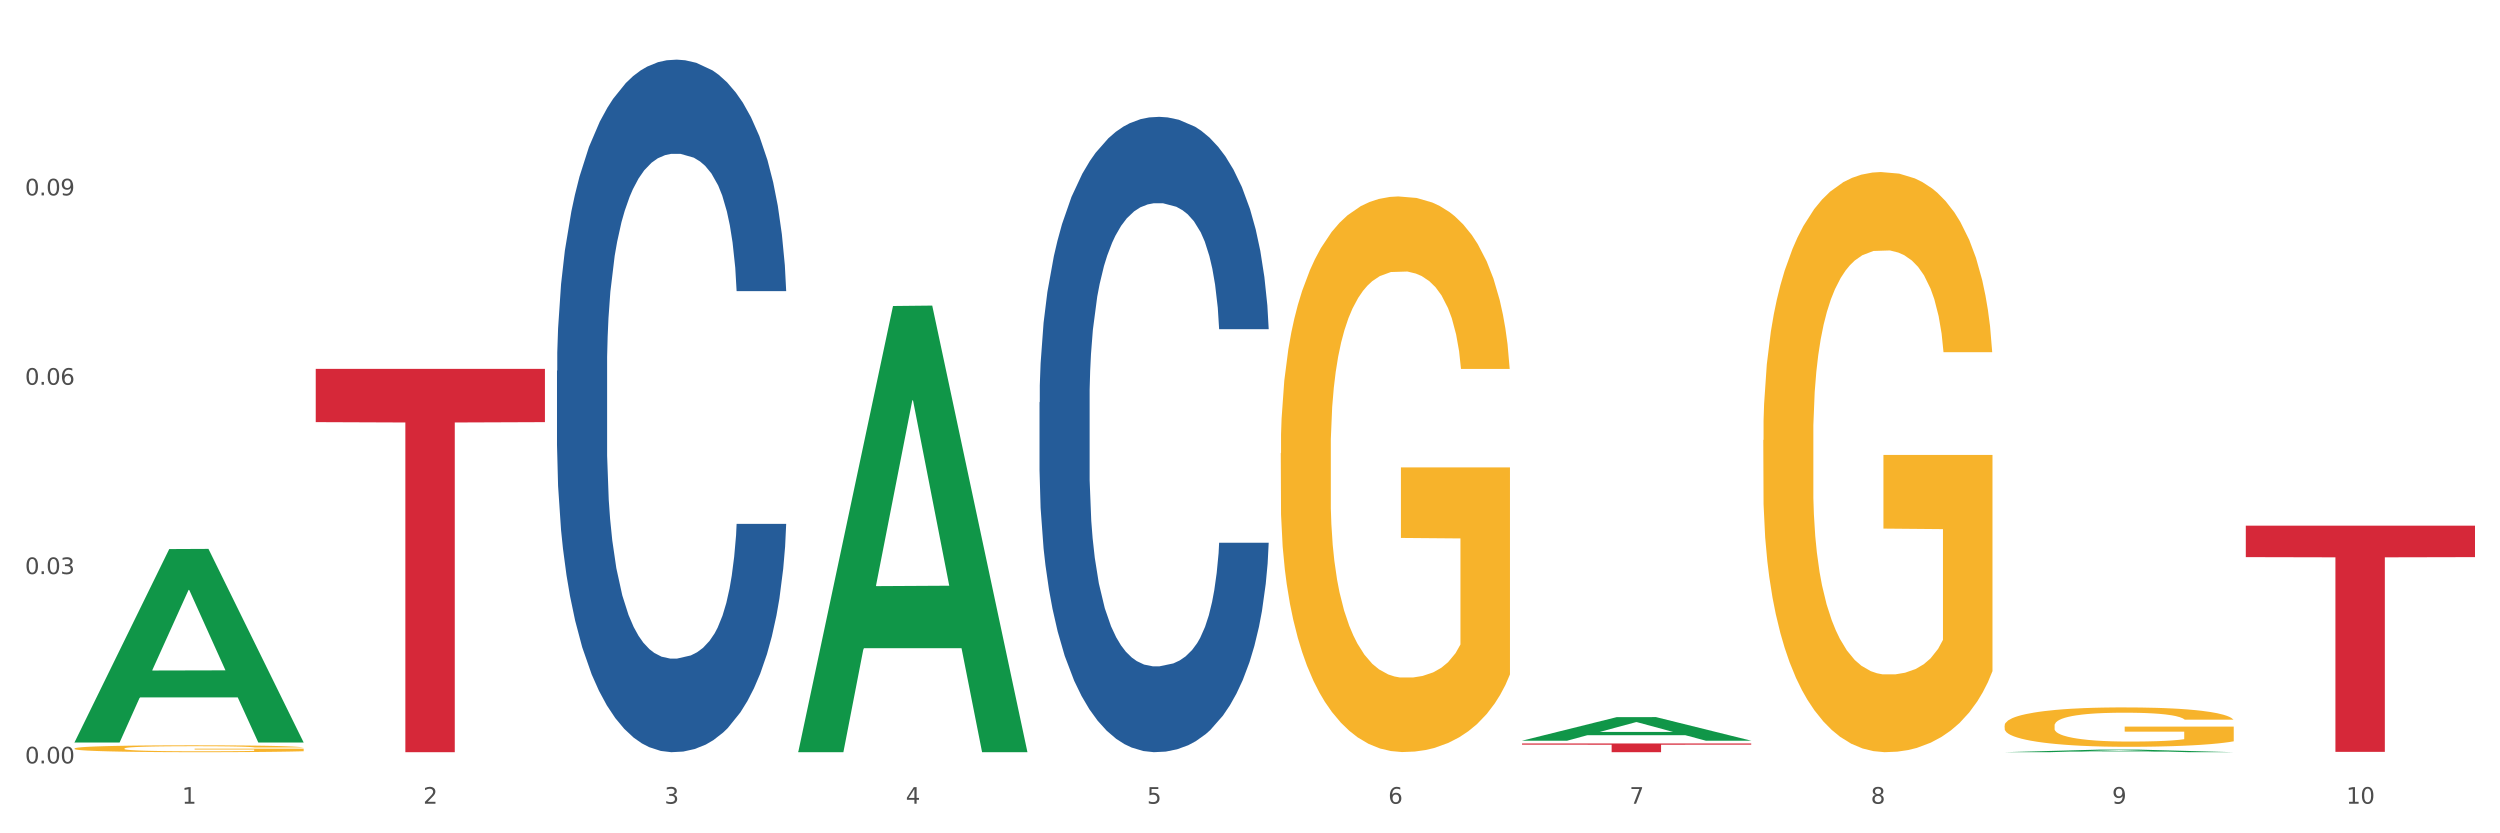
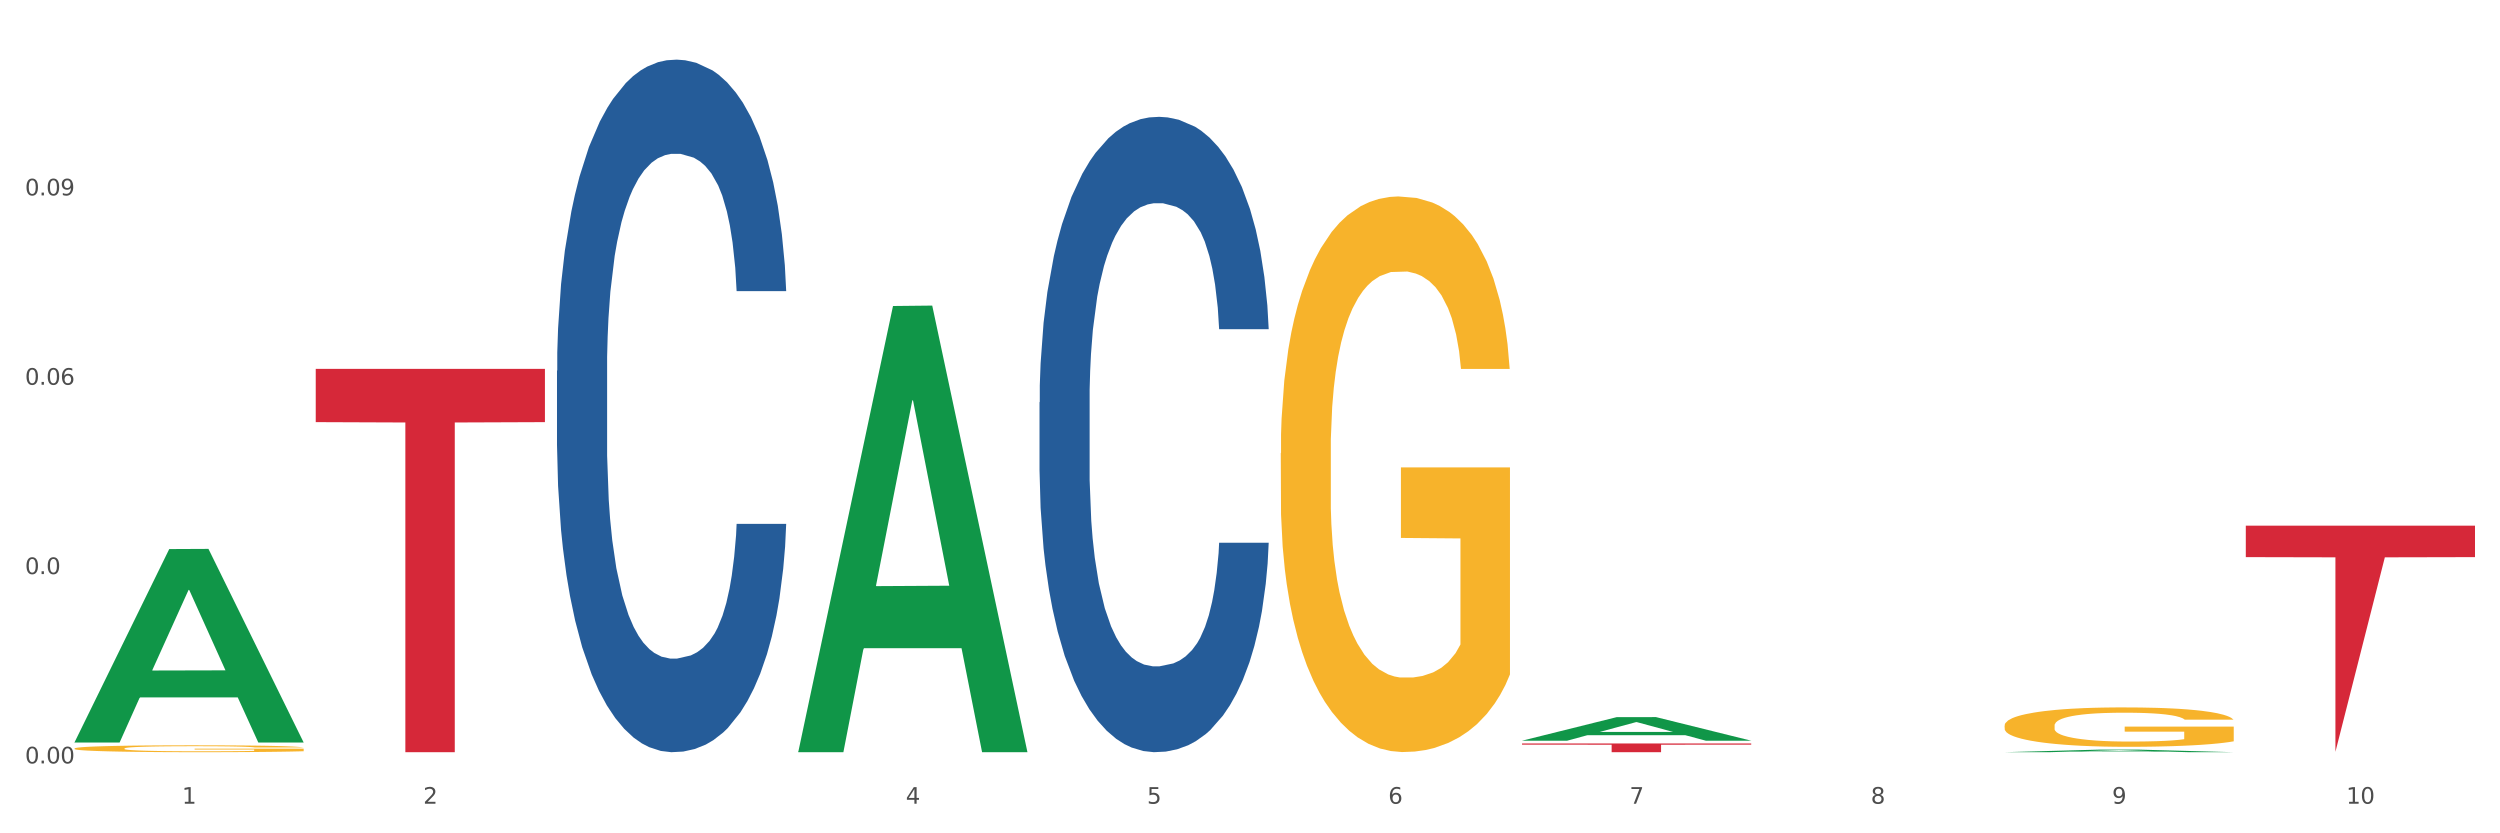
<svg xmlns="http://www.w3.org/2000/svg" xmlns:xlink="http://www.w3.org/1999/xlink" width="1080pt" height="360pt" viewBox="0 0 1080 360" version="1.1">
  <rect x="0" y="0" width="1080" height="360" fill="#333333" stroke="none" />
  <defs>
    <style type="text/css">*{stroke-linejoin: round; stroke-linecap: butt}</style>
  </defs>
  <g id="figure_1">
    <g id="patch_1">
      <path d="M 0 360  L 1080 360  L 1080 0  L 0 0  z " style="fill: #ffffff; stroke: #ffffff; stroke-linejoin: miter" />
    </g>
    <g id="axes_1">
      <g id="matplotlib.axis_1">
        <g id="xtick_1">
          <g id="text_1">
            <g style="fill: #4d4d4d" transform="translate(78.627 347.204) scale(0.096 -0.096)">
              <defs>
                <path id="DejaVuSans-31" d="M 794 531  L 1825 531  L 1825 4091  L 703 3866  L 703 4441  L 1819 4666  L 2450 4666  L 2450 531  L 3481 531  L 3481 0  L 794 0  L 794 531  z " transform="scale(0.016)" />
              </defs>
              <use xlink:href="#DejaVuSans-31" />
            </g>
          </g>
        </g>
        <g id="xtick_2">
          <g id="text_2">
            <g style="fill: #4d4d4d" transform="translate(182.851 347.204) scale(0.096 -0.096)">
              <defs>
                <path id="DejaVuSans-32" d="M 1228 531  L 3431 531  L 3431 0  L 469 0  L 469 531  Q 828 903 1448 1529  Q 2069 2156 2228 2338  Q 2531 2678 2651 2914  Q 2772 3150 2772 3378  Q 2772 3750 2511 3984  Q 2250 4219 1831 4219  Q 1534 4219 1204 4116  Q 875 4013 500 3803  L 500 4441  Q 881 4594 1212 4672  Q 1544 4750 1819 4750  Q 2544 4750 2975 4387  Q 3406 4025 3406 3419  Q 3406 3131 3298 2873  Q 3191 2616 2906 2266  Q 2828 2175 2409 1742  Q 1991 1309 1228 531  z " transform="scale(0.016)" />
              </defs>
              <use xlink:href="#DejaVuSans-32" />
            </g>
          </g>
        </g>
        <g id="xtick_3">
          <g id="text_3">
            <g style="fill: #4d4d4d" transform="translate(287.074 347.204) scale(0.096 -0.096)">
              <defs>
-                 <path id="DejaVuSans-33" d="M 2597 2516  Q 3050 2419 3304 2112  Q 3559 1806 3559 1356  Q 3559 666 3084 287  Q 2609 -91 1734 -91  Q 1441 -91 1130 -33  Q 819 25 488 141  L 488 750  Q 750 597 1062 519  Q 1375 441 1716 441  Q 2309 441 2620 675  Q 2931 909 2931 1356  Q 2931 1769 2642 2001  Q 2353 2234 1838 2234  L 1294 2234  L 1294 2753  L 1863 2753  Q 2328 2753 2575 2939  Q 2822 3125 2822 3475  Q 2822 3834 2567 4026  Q 2313 4219 1838 4219  Q 1578 4219 1281 4162  Q 984 4106 628 3988  L 628 4550  Q 988 4650 1302 4700  Q 1616 4750 1894 4750  Q 2613 4750 3031 4423  Q 3450 4097 3450 3541  Q 3450 3153 3228 2886  Q 3006 2619 2597 2516  z " transform="scale(0.016)" />
-               </defs>
+                 </defs>
              <use xlink:href="#DejaVuSans-33" />
            </g>
          </g>
        </g>
        <g id="xtick_4">
          <g id="text_4">
            <g style="fill: #4d4d4d" transform="translate(391.298 347.204) scale(0.096 -0.096)">
              <defs>
                <path id="DejaVuSans-34" d="M 2419 4116  L 825 1625  L 2419 1625  L 2419 4116  z M 2253 4666  L 3047 4666  L 3047 1625  L 3713 1625  L 3713 1100  L 3047 1100  L 3047 0  L 2419 0  L 2419 1100  L 313 1100  L 313 1709  L 2253 4666  z " transform="scale(0.016)" />
              </defs>
              <use xlink:href="#DejaVuSans-34" />
            </g>
          </g>
        </g>
        <g id="xtick_5">
          <g id="text_5">
            <g style="fill: #4d4d4d" transform="translate(495.522 347.204) scale(0.096 -0.096)">
              <defs>
                <path id="DejaVuSans-35" d="M 691 4666  L 3169 4666  L 3169 4134  L 1269 4134  L 1269 2991  Q 1406 3038 1543 3061  Q 1681 3084 1819 3084  Q 2600 3084 3056 2656  Q 3513 2228 3513 1497  Q 3513 744 3044 326  Q 2575 -91 1722 -91  Q 1428 -91 1123 -41  Q 819 9 494 109  L 494 744  Q 775 591 1075 516  Q 1375 441 1709 441  Q 2250 441 2565 725  Q 2881 1009 2881 1497  Q 2881 1984 2565 2268  Q 2250 2553 1709 2553  Q 1456 2553 1204 2497  Q 953 2441 691 2322  L 691 4666  z " transform="scale(0.016)" />
              </defs>
              <use xlink:href="#DejaVuSans-35" />
            </g>
          </g>
        </g>
        <g id="xtick_6">
          <g id="text_6">
            <g style="fill: #4d4d4d" transform="translate(599.745 347.204) scale(0.096 -0.096)">
              <defs>
                <path id="DejaVuSans-36" d="M 2113 2584  Q 1688 2584 1439 2293  Q 1191 2003 1191 1497  Q 1191 994 1439 701  Q 1688 409 2113 409  Q 2538 409 2786 701  Q 3034 994 3034 1497  Q 3034 2003 2786 2293  Q 2538 2584 2113 2584  z M 3366 4563  L 3366 3988  Q 3128 4100 2886 4159  Q 2644 4219 2406 4219  Q 1781 4219 1451 3797  Q 1122 3375 1075 2522  Q 1259 2794 1537 2939  Q 1816 3084 2150 3084  Q 2853 3084 3261 2657  Q 3669 2231 3669 1497  Q 3669 778 3244 343  Q 2819 -91 2113 -91  Q 1303 -91 875 529  Q 447 1150 447 2328  Q 447 3434 972 4092  Q 1497 4750 2381 4750  Q 2619 4750 2861 4703  Q 3103 4656 3366 4563  z " transform="scale(0.016)" />
              </defs>
              <use xlink:href="#DejaVuSans-36" />
            </g>
          </g>
        </g>
        <g id="xtick_7">
          <g id="text_7">
            <g style="fill: #4d4d4d" transform="translate(703.969 347.204) scale(0.096 -0.096)">
              <defs>
                <path id="DejaVuSans-37" d="M 525 4666  L 3525 4666  L 3525 4397  L 1831 0  L 1172 0  L 2766 4134  L 525 4134  L 525 4666  z " transform="scale(0.016)" />
              </defs>
              <use xlink:href="#DejaVuSans-37" />
            </g>
          </g>
        </g>
        <g id="xtick_8">
          <g id="text_8">
            <g style="fill: #4d4d4d" transform="translate(808.193 347.204) scale(0.096 -0.096)">
              <defs>
                <path id="DejaVuSans-38" d="M 2034 2216  Q 1584 2216 1326 1975  Q 1069 1734 1069 1313  Q 1069 891 1326 650  Q 1584 409 2034 409  Q 2484 409 2743 651  Q 3003 894 3003 1313  Q 3003 1734 2745 1975  Q 2488 2216 2034 2216  z M 1403 2484  Q 997 2584 770 2862  Q 544 3141 544 3541  Q 544 4100 942 4425  Q 1341 4750 2034 4750  Q 2731 4750 3128 4425  Q 3525 4100 3525 3541  Q 3525 3141 3298 2862  Q 3072 2584 2669 2484  Q 3125 2378 3379 2068  Q 3634 1759 3634 1313  Q 3634 634 3220 271  Q 2806 -91 2034 -91  Q 1263 -91 848 271  Q 434 634 434 1313  Q 434 1759 690 2068  Q 947 2378 1403 2484  z M 1172 3481  Q 1172 3119 1398 2916  Q 1625 2713 2034 2713  Q 2441 2713 2670 2916  Q 2900 3119 2900 3481  Q 2900 3844 2670 4047  Q 2441 4250 2034 4250  Q 1625 4250 1398 4047  Q 1172 3844 1172 3481  z " transform="scale(0.016)" />
              </defs>
              <use xlink:href="#DejaVuSans-38" />
            </g>
          </g>
        </g>
        <g id="xtick_9">
          <g id="text_9">
            <g style="fill: #4d4d4d" transform="translate(912.416 347.204) scale(0.096 -0.096)">
              <defs>
                <path id="DejaVuSans-39" d="M 703 97  L 703 672  Q 941 559 1184 500  Q 1428 441 1663 441  Q 2288 441 2617 861  Q 2947 1281 2994 2138  Q 2813 1869 2534 1725  Q 2256 1581 1919 1581  Q 1219 1581 811 2004  Q 403 2428 403 3163  Q 403 3881 828 4315  Q 1253 4750 1959 4750  Q 2769 4750 3195 4129  Q 3622 3509 3622 2328  Q 3622 1225 3098 567  Q 2575 -91 1691 -91  Q 1453 -91 1209 -44  Q 966 3 703 97  z M 1959 2075  Q 2384 2075 2632 2365  Q 2881 2656 2881 3163  Q 2881 3666 2632 3958  Q 2384 4250 1959 4250  Q 1534 4250 1286 3958  Q 1038 3666 1038 3163  Q 1038 2656 1286 2365  Q 1534 2075 1959 2075  z " transform="scale(0.016)" />
              </defs>
              <use xlink:href="#DejaVuSans-39" />
            </g>
          </g>
        </g>
        <g id="xtick_10">
          <g id="text_10">
            <g style="fill: #4d4d4d" transform="translate(1013.586 347.204) scale(0.096 -0.096)">
              <defs>
                <path id="DejaVuSans-30" d="M 2034 4250  Q 1547 4250 1301 3770  Q 1056 3291 1056 2328  Q 1056 1369 1301 889  Q 1547 409 2034 409  Q 2525 409 2770 889  Q 3016 1369 3016 2328  Q 3016 3291 2770 3770  Q 2525 4250 2034 4250  z M 2034 4750  Q 2819 4750 3233 4129  Q 3647 3509 3647 2328  Q 3647 1150 3233 529  Q 2819 -91 2034 -91  Q 1250 -91 836 529  Q 422 1150 422 2328  Q 422 3509 836 4129  Q 1250 4750 2034 4750  z " transform="scale(0.016)" />
              </defs>
              <use xlink:href="#DejaVuSans-31" />
              <use xlink:href="#DejaVuSans-30" transform="translate(63.623 0)" />
            </g>
          </g>
        </g>
        <g id="xtick_11" />
        <g id="xtick_12" />
        <g id="xtick_13" />
        <g id="xtick_14" />
        <g id="xtick_15" />
        <g id="xtick_16" />
        <g id="xtick_17" />
        <g id="xtick_18" />
        <g id="xtick_19" />
      </g>
      <g id="matplotlib.axis_2">
        <g id="ytick_1">
          <g id="text_11">
            <g style="fill: #4d4d4d" transform="translate(10.8 329.798) scale(0.096 -0.096)">
              <defs>
                <path id="DejaVuSans-2e" d="M 684 794  L 1344 794  L 1344 0  L 684 0  L 684 794  z " transform="scale(0.016)" />
              </defs>
              <use xlink:href="#DejaVuSans-30" />
              <use xlink:href="#DejaVuSans-2e" transform="translate(63.623 0)" />
              <use xlink:href="#DejaVuSans-30" transform="translate(95.41 0)" />
              <use xlink:href="#DejaVuSans-30" transform="translate(159.033 0)" />
            </g>
          </g>
        </g>
        <g id="ytick_2">
          <g id="text_12">
            <g style="fill: #4d4d4d" transform="translate(10.8 248.004) scale(0.096 -0.096)">
              <use xlink:href="#DejaVuSans-30" />
              <use xlink:href="#DejaVuSans-2e" transform="translate(63.623 0)" />
              <use xlink:href="#DejaVuSans-30" transform="translate(95.41 0)" />
              <use xlink:href="#DejaVuSans-33" transform="translate(159.033 0)" />
            </g>
          </g>
        </g>
        <g id="ytick_3">
          <g id="text_13">
            <g style="fill: #4d4d4d" transform="translate(10.8 166.211) scale(0.096 -0.096)">
              <use xlink:href="#DejaVuSans-30" />
              <use xlink:href="#DejaVuSans-2e" transform="translate(63.623 0)" />
              <use xlink:href="#DejaVuSans-30" transform="translate(95.41 0)" />
              <use xlink:href="#DejaVuSans-36" transform="translate(159.033 0)" />
            </g>
          </g>
        </g>
        <g id="ytick_4">
          <g id="text_14">
            <g style="fill: #4d4d4d" transform="translate(10.8 84.417) scale(0.096 -0.096)">
              <use xlink:href="#DejaVuSans-30" />
              <use xlink:href="#DejaVuSans-2e" transform="translate(63.623 0)" />
              <use xlink:href="#DejaVuSans-30" transform="translate(95.41 0)" />
              <use xlink:href="#DejaVuSans-39" transform="translate(159.033 0)" />
            </g>
          </g>
        </g>
        <g id="ytick_5" />
        <g id="ytick_6" />
        <g id="ytick_7" />
        <g id="ytick_8" />
      </g>
      <g id="PolyCollection_1">
        <path d="M 32.175 320.608  L 32.277 320.53  L 73.107 237.196  L 90.051 237.117  L 131.187 320.765  L 111.589 320.765  L 102.709 301.287  L 60.552 301.287  L 60.246 301.601  L 51.671 320.765  L 32.175 320.765  L 32.175 320.608  L 65.86 289.662  L 97.401 289.584  L 81.783 254.946  L 81.579 254.789  L 81.375 255.025  L 65.758 289.584  L 65.86 289.662  L 32.175 320.608  z " clip-path="url(#p886a02d185)" style="fill: #109648" />
-         <path d="M 761.74 190.132  L 761.857 189.903  L 761.857 181.663  L 762.091 174.568  L 763.26 157.402  L 765.013 143.211  L 766.299 135.657  L 767.585 129.478  L 769.105 123.298  L 770.975 116.889  L 774.365 107.505  L 776.469 102.698  L 779.041 97.662  L 783.717 90.338  L 787.107 86.218  L 790.614 82.785  L 796.342 78.665  L 800.083 76.834  L 804.057 75.461  L 808.85 74.545  L 812.474 74.316  L 820.423 75.003  L 827.203 77.063  L 830.476 78.665  L 834.685 81.412  L 836.906 83.243  L 840.529 86.905  L 844.27 91.711  L 846.842 95.831  L 850.7 103.613  L 853.622 111.396  L 856.311 121.009  L 857.713 127.646  L 858.766 133.826  L 859.701 140.922  L 860.636 152.137  L 839.594 152.137  L 838.776 144.126  L 837.49 136.573  L 835.62 129.249  L 833.983 124.671  L 831.178 118.949  L 828.606 115.287  L 825.917 112.54  L 822.644 110.251  L 820.072 109.107  L 816.448 108.191  L 809.318 108.42  L 804.525 110.251  L 801.252 112.54  L 799.148 114.6  L 797.277 116.889  L 795.173 120.093  L 792.718 124.9  L 790.965 129.249  L 789.211 134.742  L 787.809 140.235  L 786.523 146.644  L 785.471 153.511  L 784.652 160.606  L 783.951 169.304  L 783.366 183.723  L 783.366 215.081  L 783.6 222.176  L 784.185 231.561  L 784.886 238.656  L 786.055 247.125  L 787.107 252.847  L 789.094 261.087  L 791.315 267.953  L 793.069 272.302  L 794.822 275.964  L 797.862 281  L 801.252 285.12  L 804.174 287.638  L 808.149 289.926  L 810.837 290.842  L 813.175 291.3  L 818.903 291.3  L 822.995 290.613  L 827.554 289.011  L 831.061 286.951  L 833.983 284.433  L 837.256 280.313  L 839.36 276.422  L 839.36 228.585  L 813.643 228.356  L 813.643 196.541  L 860.753 196.541  L 860.753 289.926  L 858.766 294.733  L 856.544 299.082  L 854.206 302.973  L 850.7 307.779  L 846.491 312.357  L 842.751 315.562  L 838.776 318.308  L 834.1 320.826  L 828.021 323.115  L 824.281 324.03  L 819.605 324.717  L 814.111 324.946  L 809.318 324.488  L 804.642 323.344  L 799.732 321.284  L 794.939 318.308  L 791.315 315.333  L 787.692 311.671  L 783.834 306.864  L 780.795 302.286  L 778.457 298.166  L 775.885 292.902  L 773.079 286.035  L 770.975 279.855  L 769.105 273.447  L 767.118 265.207  L 765.715 258.111  L 764.312 249.185  L 763.494 242.547  L 762.559 232.247  L 761.857 217.827  L 761.74 190.132  z " clip-path="url(#p886a02d185)" style="fill: #f7b32b" />
        <path d="M 865.964 313.468  L 866.081 313.452  L 866.081 312.893  L 866.315 312.411  L 867.484 311.244  L 869.237 310.28  L 870.523 309.767  L 871.809 309.347  L 873.329 308.927  L 875.199 308.492  L 878.589 307.855  L 880.693 307.528  L 883.265 307.186  L 887.941 306.688  L 891.331 306.408  L 894.838 306.175  L 900.566 305.895  L 904.306 305.771  L 908.281 305.678  L 913.074 305.615  L 916.698 305.6  L 924.647 305.646  L 931.427 305.786  L 934.7 305.895  L 938.908 306.082  L 941.129 306.206  L 944.753 306.455  L 948.494 306.782  L 951.066 307.061  L 954.923 307.59  L 957.846 308.119  L 960.534 308.772  L 961.937 309.223  L 962.989 309.643  L 963.924 310.125  L 964.859 310.887  L 943.818 310.887  L 943 310.343  L 941.714 309.829  L 939.843 309.332  L 938.207 309.021  L 935.401 308.632  L 932.829 308.383  L 930.141 308.197  L 926.868 308.041  L 924.296 307.963  L 920.672 307.901  L 913.541 307.917  L 908.749 308.041  L 905.475 308.197  L 903.371 308.337  L 901.501 308.492  L 899.397 308.71  L 896.942 309.036  L 895.188 309.332  L 893.435 309.705  L 892.032 310.078  L 890.746 310.514  L 889.694 310.98  L 888.876 311.462  L 888.175 312.053  L 887.59 313.033  L 887.59 315.163  L 887.824 315.645  L 888.408 316.283  L 889.11 316.765  L 890.279 317.34  L 891.331 317.729  L 893.318 318.288  L 895.539 318.755  L 897.293 319.05  L 899.046 319.299  L 902.085 319.641  L 905.475 319.921  L 908.398 320.092  L 912.372 320.248  L 915.061 320.31  L 917.399 320.341  L 923.127 320.341  L 927.218 320.294  L 931.777 320.186  L 935.284 320.046  L 938.207 319.875  L 941.48 319.595  L 943.584 319.33  L 943.584 316.08  L 917.867 316.065  L 917.867 313.903  L 964.976 313.903  L 964.976 320.248  L 962.989 320.574  L 960.768 320.87  L 958.43 321.134  L 954.923 321.461  L 950.715 321.772  L 946.974 321.989  L 943 322.176  L 938.324 322.347  L 932.245 322.502  L 928.504 322.565  L 923.828 322.611  L 918.334 322.627  L 913.541 322.596  L 908.865 322.518  L 903.956 322.378  L 899.163 322.176  L 895.539 321.974  L 891.915 321.725  L 888.058 321.398  L 885.018 321.087  L 882.68 320.808  L 880.109 320.45  L 877.303 319.983  L 875.199 319.564  L 873.329 319.128  L 871.341 318.568  L 869.938 318.086  L 868.536 317.48  L 867.717 317.029  L 866.782 316.329  L 866.081 315.35  L 865.964 313.468  z " clip-path="url(#p886a02d185)" style="fill: #f7b32b" />
        <path d="M 449.069 173.795  L 449.187 173.545  L 449.187 166.526  L 449.538 157.001  L 450.825 139.455  L 452.464 126.169  L 455.272 110.628  L 456.794 104.111  L 458.783 96.842  L 462.88 85.061  L 467.561 75.034  L 470.838 69.52  L 473.296 66.01  L 478.797 59.744  L 481.957 56.987  L 485.234 54.731  L 488.042 53.227  L 492.724 51.472  L 496.469 50.72  L 500.799 50.469  L 504.427 50.72  L 509.226 51.723  L 516.248 54.731  L 518.94 56.485  L 522.568 59.493  L 526.313 63.504  L 529.356 67.514  L 532.867 73.28  L 536.495 80.8  L 540.006 90.325  L 542.464 99.098  L 544.454 108.372  L 546.209 119.652  L 547.497 131.935  L 548.082 142.212  L 526.664 142.212  L 526.079 132.937  L 524.909 122.911  L 523.738 116.143  L 522.451 110.628  L 520.461 104.362  L 518.706 100.351  L 515.78 95.589  L 513.088 92.581  L 510.864 90.826  L 508.173 89.322  L 502.438 87.818  L 498.342 87.818  L 495.767 88.319  L 492.607 89.573  L 489.915 91.327  L 486.755 94.335  L 484.297 97.594  L 481.84 101.855  L 480.435 104.863  L 478.328 110.378  L 476.924 114.89  L 475.051 122.66  L 473.998 128.175  L 472.126 142.462  L 471.306 152.99  L 470.955 160.259  L 470.721 168.281  L 470.721 207.384  L 471.423 224.93  L 472.009 232.45  L 472.945 240.973  L 474.7 252.002  L 477.275 262.78  L 479.967 270.551  L 482.191 275.313  L 484.297 278.823  L 486.404 281.58  L 488.979 284.087  L 491.085 285.591  L 494.245 287.095  L 497.991 287.847  L 500.916 287.847  L 506.885 286.593  L 509.577 285.34  L 512.152 283.585  L 514.961 280.828  L 517.184 277.82  L 518.472 275.564  L 520.578 270.802  L 522.217 265.788  L 523.621 260.023  L 524.558 255.01  L 525.611 247.49  L 526.43 238.967  L 526.664 234.456  L 548.082 234.456  L 547.614 243.479  L 546.795 252.253  L 545.156 264.034  L 543.869 270.802  L 541.879 279.073  L 539.772 286.092  L 536.846 293.862  L 534.155 299.628  L 531.346 304.641  L 528.303 309.153  L 522.802 315.419  L 520.813 317.174  L 516.599 320.182  L 513.322 321.937  L 508.524 323.691  L 503.608 324.694  L 498.459 324.945  L 493.894 324.443  L 488.862 322.939  L 485.702 321.435  L 482.191 319.179  L 478.094 315.67  L 474.232 311.409  L 470.604 306.396  L 467.21 300.63  L 464.05 294.113  L 459.954 283.335  L 456.911 272.807  L 454.687 263.031  L 453.166 254.759  L 451.644 244.231  L 450.825 236.962  L 449.538 219.416  L 449.069 203.123  L 449.069 173.795  z " clip-path="url(#p886a02d185)" style="fill: #255c99" />
        <path d="M 240.622 160.19  L 240.739 159.917  L 240.739 152.266  L 241.09 141.883  L 242.378 122.757  L 244.016 108.276  L 246.825 91.335  L 248.347 84.231  L 250.336 76.308  L 254.432 63.466  L 259.114 52.536  L 262.391 46.525  L 264.849 42.7  L 270.349 35.869  L 273.509 32.864  L 276.786 30.404  L 279.595 28.765  L 284.277 26.852  L 288.022 26.033  L 292.352 25.759  L 295.98 26.033  L 300.779 27.126  L 307.801 30.404  L 310.493 32.317  L 314.121 35.596  L 317.866 39.968  L 320.909 44.339  L 324.42 50.624  L 328.048 58.821  L 331.559 69.204  L 334.017 78.767  L 336.007 88.876  L 337.762 101.172  L 339.049 114.56  L 339.635 125.763  L 318.217 125.763  L 317.632 115.653  L 316.462 104.724  L 315.291 97.347  L 314.004 91.335  L 312.014 84.505  L 310.259 80.133  L 307.333 74.941  L 304.641 71.663  L 302.417 69.75  L 299.725 68.111  L 293.991 66.471  L 289.894 66.471  L 287.32 67.018  L 284.16 68.384  L 281.468 70.296  L 278.308 73.575  L 275.85 77.127  L 273.392 81.772  L 271.988 85.051  L 269.881 91.062  L 268.477 95.98  L 266.604 104.451  L 265.551 110.462  L 263.678 126.036  L 262.859 137.512  L 262.508 145.435  L 262.274 154.179  L 262.274 196.803  L 262.976 215.93  L 263.561 224.127  L 264.498 233.416  L 266.253 245.439  L 268.828 257.188  L 271.52 265.658  L 273.743 270.849  L 275.85 274.675  L 277.957 277.68  L 280.532 280.413  L 282.638 282.052  L 285.798 283.691  L 289.543 284.511  L 292.469 284.511  L 298.438 283.145  L 301.13 281.779  L 303.705 279.866  L 306.513 276.861  L 308.737 273.582  L 310.025 271.123  L 312.131 265.931  L 313.77 260.467  L 315.174 254.182  L 316.11 248.718  L 317.164 240.521  L 317.983 231.231  L 318.217 226.312  L 339.635 226.312  L 339.167 236.149  L 338.347 245.712  L 336.709 258.554  L 335.421 265.931  L 333.432 274.948  L 331.325 282.598  L 328.399 291.069  L 325.707 297.353  L 322.899 302.818  L 319.856 307.736  L 314.355 314.567  L 312.365 316.479  L 308.152 319.758  L 304.875 321.671  L 300.077 323.583  L 295.161 324.676  L 290.011 324.95  L 285.447 324.403  L 280.414 322.764  L 277.254 321.124  L 273.743 318.665  L 269.647 314.84  L 265.785 310.195  L 262.157 304.73  L 258.763 298.446  L 255.603 291.342  L 251.507 279.593  L 248.464 268.117  L 246.24 257.461  L 244.718 248.444  L 243.197 236.969  L 242.378 229.045  L 241.09 209.918  L 240.622 192.158  L 240.622 160.19  z " clip-path="url(#p886a02d185)" style="fill: #255c99" />
        <path d="M 136.399 159.345  L 235.411 159.345  L 235.411 182.358  L 196.463 182.513  L 196.463 324.943  L 175.112 324.943  L 175.112 182.513  L 136.399 182.358  L 136.399 159.5  L 136.399 159.345  z " clip-path="url(#p886a02d185)" style="fill: #d62839" />
        <path d="M 657.517 321.185  L 756.529 321.185  L 756.529 321.707  L 717.581 321.711  L 717.581 324.94  L 696.23 324.94  L 696.23 321.711  L 657.517 321.707  L 657.517 321.189  L 657.517 321.185  z " clip-path="url(#p886a02d185)" style="fill: #d62839" />
        <path d="M 553.293 195.777  L 553.41 195.558  L 553.41 187.666  L 553.644 180.871  L 554.813 164.43  L 556.566 150.839  L 557.852 143.605  L 559.138 137.687  L 560.658 131.768  L 562.528 125.63  L 565.918 116.643  L 568.022 112.039  L 570.594 107.216  L 575.27 100.202  L 578.66 96.256  L 582.167 92.968  L 587.895 89.022  L 591.636 87.268  L 595.61 85.953  L 600.403 85.076  L 604.027 84.857  L 611.976 85.515  L 618.756 87.488  L 622.029 89.022  L 626.237 91.653  L 628.458 93.406  L 632.082 96.914  L 635.823 101.517  L 638.395 105.463  L 642.252 112.916  L 645.175 120.369  L 647.863 129.576  L 649.266 135.933  L 650.318 141.852  L 651.253 148.647  L 652.189 159.388  L 631.147 159.388  L 630.329 151.716  L 629.043 144.482  L 627.173 137.467  L 625.536 133.083  L 622.73 127.603  L 620.159 124.096  L 617.47 121.465  L 614.197 119.273  L 611.625 118.177  L 608.001 117.3  L 600.87 117.519  L 596.078 119.273  L 592.805 121.465  L 590.7 123.438  L 588.83 125.63  L 586.726 128.699  L 584.271 133.302  L 582.518 137.467  L 580.764 142.728  L 579.361 147.989  L 578.075 154.127  L 577.023 160.704  L 576.205 167.499  L 575.504 175.829  L 574.919 189.639  L 574.919 219.671  L 575.153 226.466  L 575.737 235.454  L 576.439 242.25  L 577.608 250.36  L 578.66 255.84  L 580.647 263.732  L 582.868 270.308  L 584.622 274.473  L 586.375 277.981  L 589.415 282.803  L 592.805 286.749  L 595.727 289.16  L 599.702 291.352  L 602.39 292.229  L 604.728 292.668  L 610.456 292.668  L 614.548 292.01  L 619.107 290.476  L 622.613 288.503  L 625.536 286.091  L 628.809 282.146  L 630.913 278.419  L 630.913 232.604  L 605.196 232.385  L 605.196 201.915  L 652.306 201.915  L 652.306 291.352  L 650.318 295.956  L 648.097 300.121  L 645.759 303.847  L 642.252 308.451  L 638.044 312.835  L 634.303 315.904  L 630.329 318.534  L 625.653 320.946  L 619.574 323.138  L 615.833 324.015  L 611.158 324.672  L 605.663 324.891  L 600.87 324.453  L 596.195 323.357  L 591.285 321.384  L 586.492 318.534  L 582.868 315.685  L 579.244 312.177  L 575.387 307.574  L 572.347 303.19  L 570.009 299.244  L 567.438 294.202  L 564.632 287.626  L 562.528 281.707  L 560.658 275.569  L 558.67 267.678  L 557.268 260.882  L 555.865 252.333  L 555.047 245.976  L 554.111 236.112  L 553.41 222.301  L 553.293 195.777  z " clip-path="url(#p886a02d185)" style="fill: #f7b32b" />
-         <path d="M 970.188 227.1  L 1069.2 227.1  L 1069.2 240.677  L 1030.252 240.768  L 1030.252 324.796  L 1008.901 324.796  L 1008.901 240.768  L 970.188 240.677  L 970.188 227.192  L 970.188 227.1  z " clip-path="url(#p886a02d185)" style="fill: #d62839" />
+         <path d="M 970.188 227.1  L 1069.2 227.1  L 1069.2 240.677  L 1030.252 240.768  L 1008.901 324.796  L 1008.901 240.768  L 970.188 240.677  L 970.188 227.192  L 970.188 227.1  z " clip-path="url(#p886a02d185)" style="fill: #d62839" />
        <path d="M 32.175 323.345  L 32.292 323.342  L 32.292 323.244  L 32.526 323.16  L 33.695 322.956  L 35.448 322.787  L 36.734 322.697  L 38.02 322.623  L 39.54 322.55  L 41.41 322.473  L 44.8 322.362  L 46.904 322.305  L 49.476 322.245  L 54.152 322.157  L 57.542 322.108  L 61.049 322.068  L 66.777 322.019  L 70.517 321.997  L 74.492 321.98  L 79.285 321.97  L 82.909 321.967  L 90.858 321.975  L 97.638 322  L 100.911 322.019  L 105.119 322.051  L 107.34 322.073  L 110.964 322.117  L 114.705 322.174  L 117.277 322.223  L 121.134 322.315  L 124.057 322.408  L 126.745 322.522  L 128.148 322.601  L 129.2 322.675  L 130.135 322.759  L 131.071 322.893  L 110.029 322.893  L 109.211 322.798  L 107.925 322.708  L 106.054 322.621  L 104.418 322.566  L 101.612 322.498  L 99.041 322.454  L 96.352 322.422  L 93.079 322.394  L 90.507 322.381  L 86.883 322.37  L 79.752 322.373  L 74.96 322.394  L 71.686 322.422  L 69.582 322.446  L 67.712 322.473  L 65.608 322.512  L 63.153 322.569  L 61.399 322.621  L 59.646 322.686  L 58.243 322.751  L 56.957 322.828  L 55.905 322.909  L 55.087 322.994  L 54.386 323.097  L 53.801 323.269  L 53.801 323.642  L 54.035 323.726  L 54.619 323.838  L 55.321 323.923  L 56.49 324.023  L 57.542 324.091  L 59.529 324.19  L 61.75 324.271  L 63.504 324.323  L 65.257 324.367  L 68.296 324.427  L 71.686 324.476  L 74.609 324.506  L 78.583 324.533  L 81.272 324.544  L 83.61 324.549  L 89.338 324.549  L 93.429 324.541  L 97.988 324.522  L 101.495 324.497  L 104.418 324.467  L 107.691 324.418  L 109.795 324.372  L 109.795 323.803  L 84.078 323.8  L 84.078 323.421  L 131.187 323.421  L 131.187 324.533  L 129.2 324.59  L 126.979 324.642  L 124.641 324.688  L 121.134 324.745  L 116.926 324.8  L 113.185 324.838  L 109.211 324.871  L 104.535 324.9  L 98.456 324.928  L 94.715 324.939  L 90.039 324.947  L 84.545 324.95  L 79.752 324.944  L 75.076 324.93  L 70.167 324.906  L 65.374 324.871  L 61.75 324.835  L 58.126 324.792  L 54.269 324.734  L 51.229 324.68  L 48.891 324.631  L 46.32 324.568  L 43.514 324.486  L 41.41 324.413  L 39.54 324.337  L 37.552 324.239  L 36.15 324.154  L 34.747 324.048  L 33.928 323.969  L 32.993 323.846  L 32.292 323.675  L 32.175 323.345  z " clip-path="url(#p886a02d185)" style="fill: #f7b32b" />
        <path d="M 344.846 324.585  L 344.948 324.404  L 385.778 132.193  L 402.722 132.011  L 443.858 324.948  L 424.26 324.948  L 415.379 280.02  L 373.223 280.02  L 372.916 280.744  L 364.342 324.948  L 344.846 324.948  L 344.846 324.585  L 378.53 253.208  L 410.072 253.027  L 394.454 173.135  L 394.25 172.773  L 394.046 173.316  L 378.428 253.027  L 378.53 253.208  L 344.846 324.585  z " clip-path="url(#p886a02d185)" style="fill: #109648" />
        <path d="M 657.517 319.965  L 657.619 319.955  L 698.449 309.796  L 715.393 309.786  L 756.529 319.984  L 736.931 319.984  L 728.05 317.609  L 685.893 317.609  L 685.587 317.648  L 677.013 319.984  L 657.517 319.984  L 657.517 319.965  L 691.201 316.192  L 722.742 316.183  L 707.125 311.96  L 706.921 311.941  L 706.717 311.969  L 691.099 316.183  L 691.201 316.192  L 657.517 319.965  z " clip-path="url(#p886a02d185)" style="fill: #109648" />
        <path d="M 865.964 324.947  L 866.066 324.946  L 906.896 323.829  L 923.84 323.828  L 964.976 324.95  L 945.378 324.95  L 936.498 324.688  L 894.341 324.688  L 894.034 324.693  L 885.46 324.95  L 865.964 324.95  L 865.964 324.947  L 899.649 324.533  L 931.19 324.532  L 915.572 324.067  L 915.368 324.065  L 915.164 324.068  L 899.547 324.532  L 899.649 324.533  L 865.964 324.947  z " clip-path="url(#p886a02d185)" style="fill: #109648" />
      </g>
    </g>
  </g>
  <defs>
    <clipPath id="p886a02d185">
      <rect x="32.175" y="10.8" width="1037.025" height="329.109" />
    </clipPath>
  </defs>
</svg>